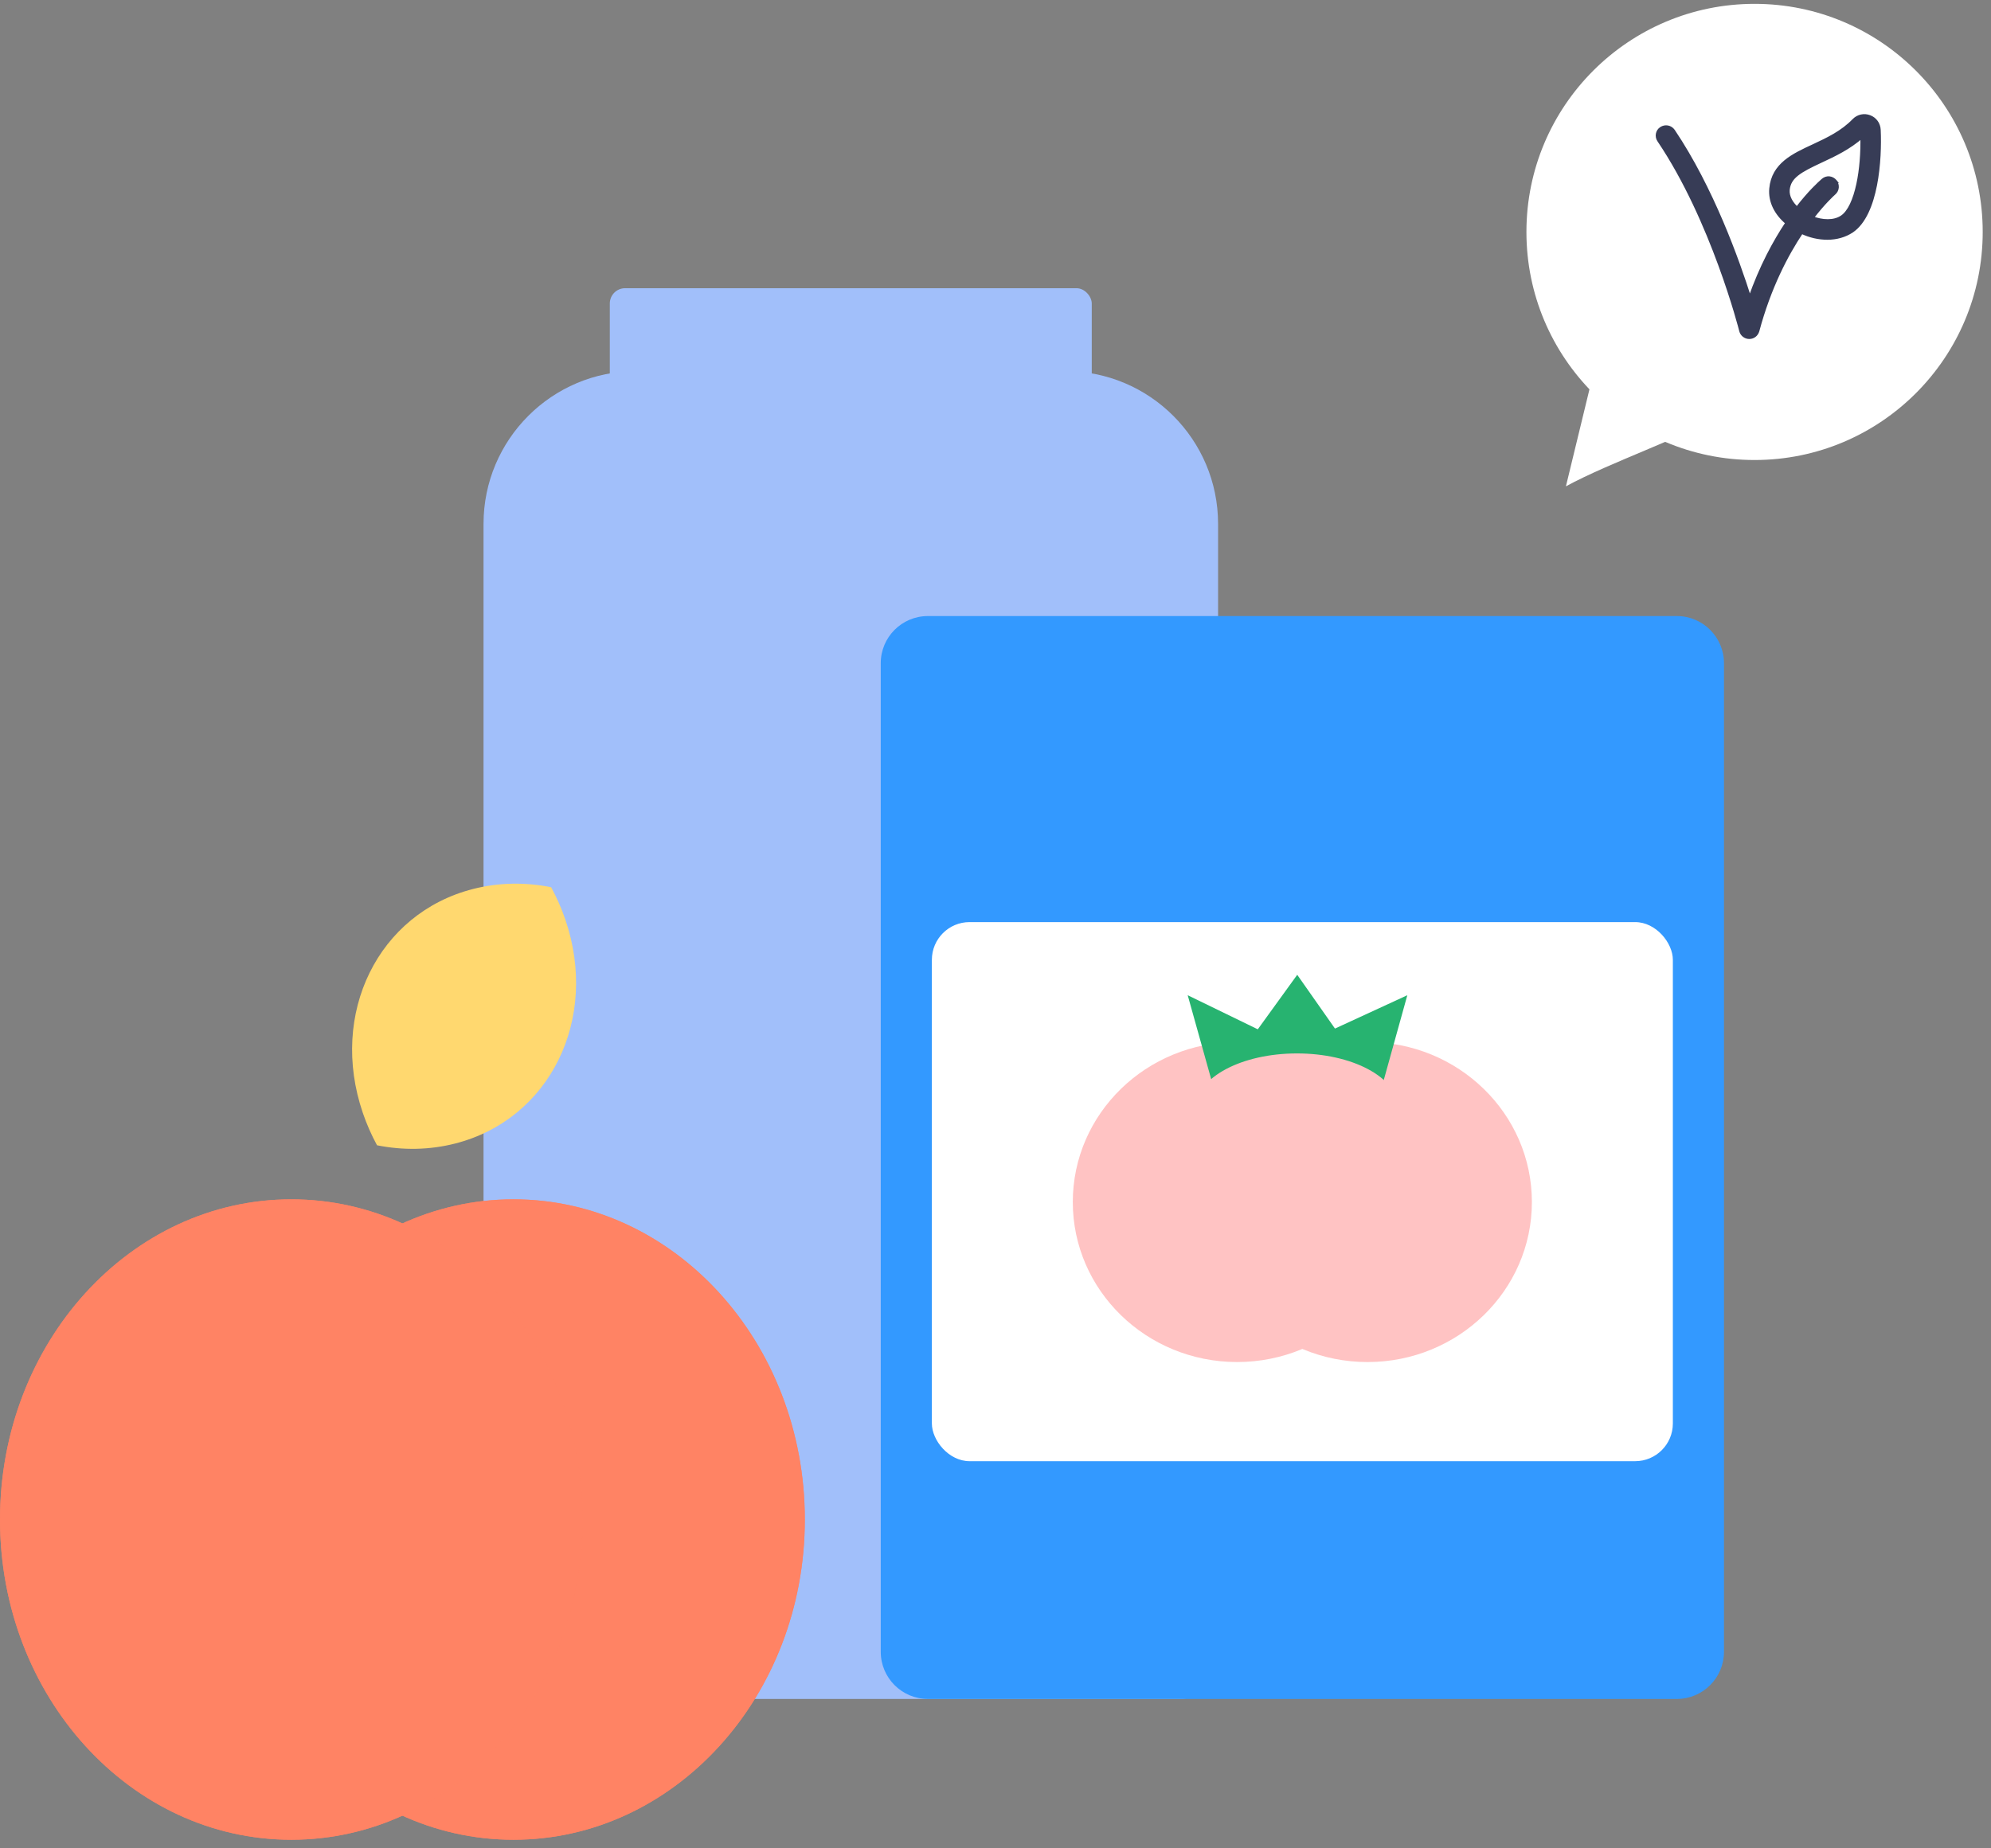
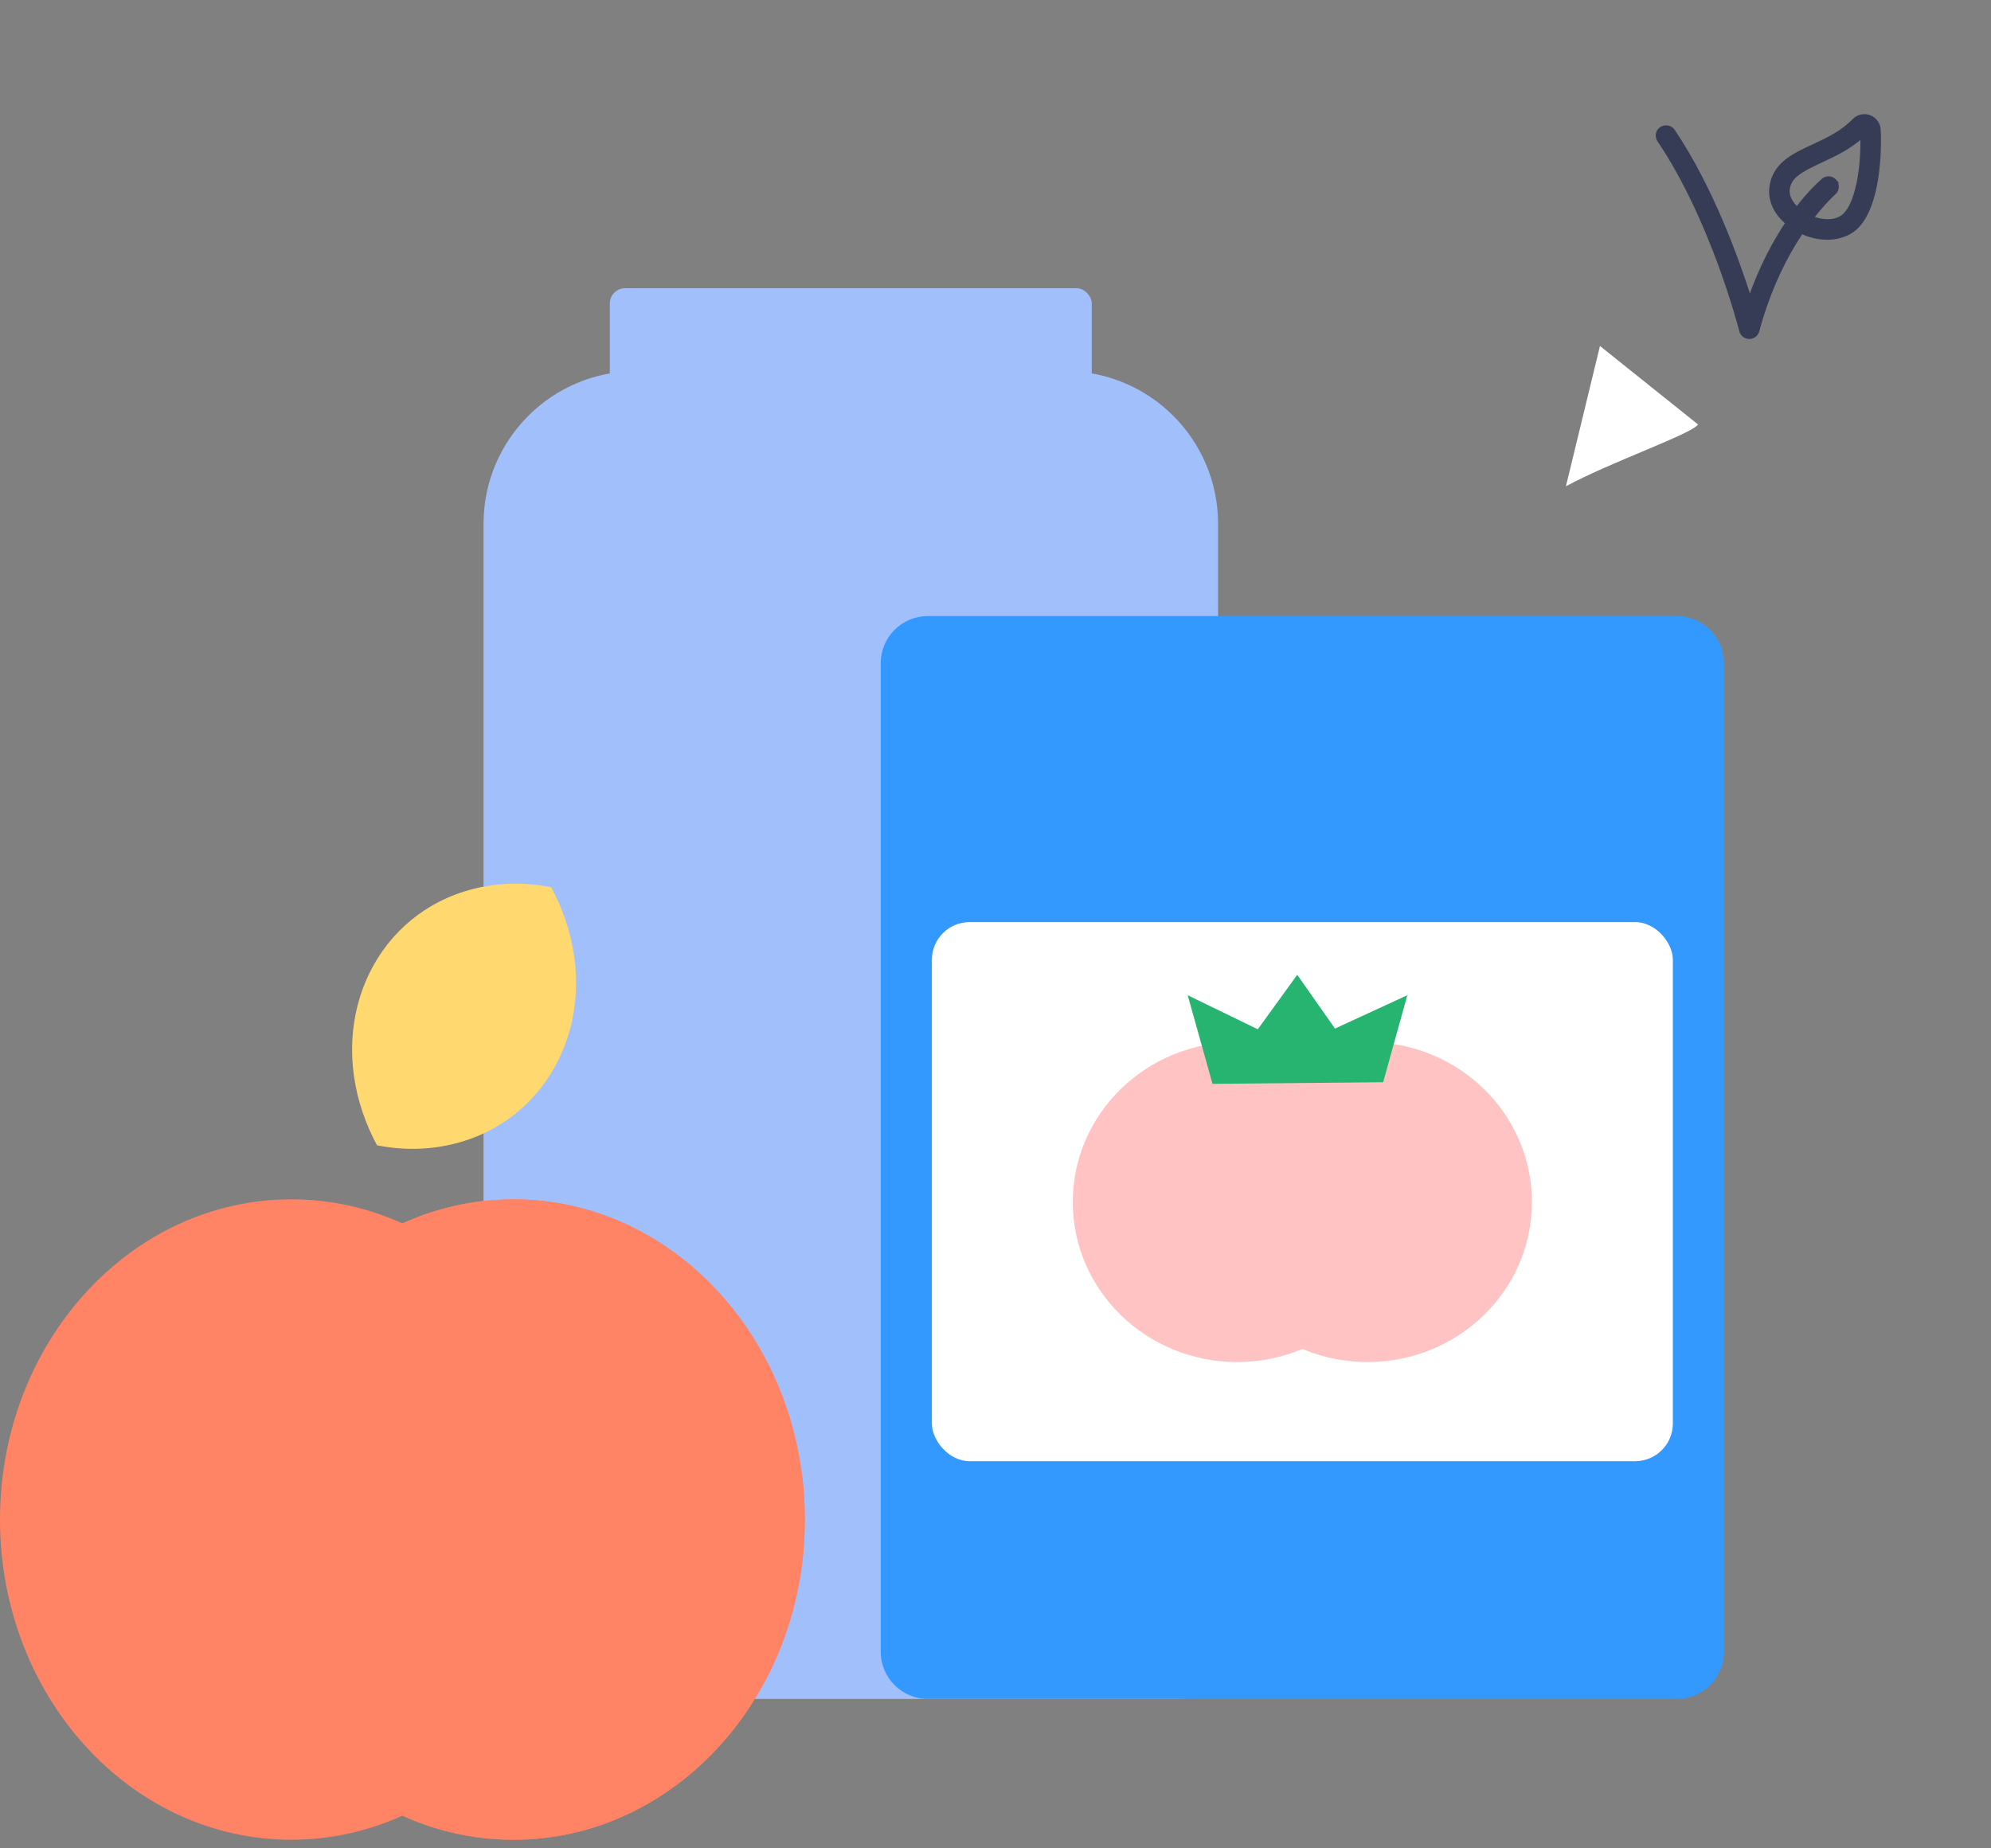
<svg xmlns="http://www.w3.org/2000/svg" width="210" height="195" viewBox="0 0 210 195" fill="none">
  <rect x="0" y="0" width="210" height="195" fill="#808080" stroke="none" />
-   <circle cx="24.063" cy="24.063" r="24.063" transform="matrix(-1 0 0 1 209.125 0.406)" fill="white" />
  <path d="M165.164 51.308C169.76 48.791 178.474 45.771 179.1 44.782L168.756 36.501L165.164 51.308Z" fill="white" />
  <path d="M51 55.269C51 46.368 58.216 39.152 67.118 39.152H112.358C121.26 39.152 128.476 46.368 128.476 55.269V175.21C128.476 177.435 126.672 179.239 124.446 179.239H55.029C52.804 179.239 51 177.435 51 175.21V55.269Z" fill="#A1BFFA" />
  <rect x="64.32" y="30.406" width="50.833" height="12.464" rx="1.612" fill="#A1BFFA" />
  <path d="M92.897 69.966C92.897 67.22 95.123 64.994 97.869 64.994H176.864C179.61 64.994 181.836 67.22 181.836 69.966V174.266C181.836 177.013 179.61 179.239 176.864 179.239H97.869C95.123 179.239 92.897 177.013 92.897 174.266V69.966Z" fill="#3399FF" />
  <rect x="98.289" y="97.281" width="78.155" height="56.875" rx="3.978" fill="white" />
  <path d="M113.153 126.814C113.153 136.138 120.913 143.695 130.485 143.695C140.058 143.695 147.817 136.138 147.817 126.814C147.817 117.491 140.058 109.934 130.485 109.934C120.913 109.934 113.153 117.491 113.153 126.814Z" fill="#FFC3C3" />
  <path d="M126.911 126.815C126.911 136.138 134.671 143.696 144.243 143.696C153.815 143.696 161.575 136.138 161.575 126.815C161.575 117.492 153.815 109.934 144.243 109.934C134.671 109.934 126.911 117.492 126.911 126.815Z" fill="#FFC3C3" />
  <path d="M140.806 108.513L136.825 102.84L132.665 108.592L125.272 104.996L127.888 114.348L136.951 114.262L145.888 114.174L148.437 104.996L140.806 108.513Z" fill="#27B370" />
-   <path d="M136.799 111.631C131.142 111.631 126.557 114.061 126.557 117.059L147.041 117.059C147.041 114.061 142.455 111.631 136.799 111.631Z" fill="#FFC3C3" stroke="#FFC3C3" stroke-width="0.989" stroke-miterlimit="10" />
  <path fill-rule="evenodd" clip-rule="evenodd" d="M48.007 120.642C58.009 118.086 63.213 107.509 59.631 97.018C59.223 95.825 58.72 94.684 58.132 93.603C55.425 93.062 52.621 93.091 49.892 93.788C39.89 96.344 34.686 106.92 38.269 117.412C38.676 118.605 39.18 119.746 39.767 120.827C42.474 121.367 45.278 121.339 48.007 120.642Z" fill="#FFD86F" />
  <path d="M54.159 194.094C71.13 194.094 84.888 178.969 84.888 160.312C84.888 141.654 71.13 126.529 54.159 126.529C37.188 126.529 23.431 141.654 23.431 160.312C23.431 178.969 37.188 194.094 54.159 194.094Z" fill="#FF8364" />
  <path opacity="0.9" d="M54.159 194.094C71.13 194.094 84.888 178.969 84.888 160.312C84.888 141.654 71.13 126.529 54.159 126.529C37.188 126.529 23.431 141.654 23.431 160.312C23.431 178.969 37.188 194.094 54.159 194.094Z" fill="#FF8364" />
  <path d="M30.729 194.094C47.7 194.094 61.457 178.969 61.457 160.312C61.457 141.654 47.7 126.529 30.729 126.529C13.758 126.529 0 141.654 0 160.312C0 178.969 13.758 194.094 30.729 194.094Z" fill="#FF8364" />
-   <path opacity="0.9" d="M30.729 194.094C47.7 194.094 61.457 178.969 61.457 160.312C61.457 141.654 47.7 126.529 30.729 126.529C13.758 126.529 0 141.654 0 160.312C0 178.969 13.758 194.094 30.729 194.094Z" fill="#FF8364" />
  <path d="M184.559 31.517C183.27 27.431 180.559 19.852 176.487 13.801L176.487 13.801L176.484 13.797C176.184 13.376 175.638 13.287 175.219 13.556C174.789 13.832 174.701 14.41 174.974 14.805C180.654 23.23 183.58 34.712 183.623 34.886C183.715 35.281 184.078 35.582 184.503 35.582C184.929 35.582 185.262 35.305 185.38 34.92L185.38 34.92L185.382 34.914C186.614 30.319 188.426 26.866 190.019 24.485C190.919 24.91 191.842 25.112 192.743 25.112C193.697 25.112 194.58 24.861 195.315 24.38L195.315 24.38L195.318 24.378C195.99 23.924 196.509 23.214 196.91 22.372C197.31 21.53 197.596 20.544 197.797 19.521C198.197 17.477 198.258 15.262 198.185 13.701C198.157 13.07 197.771 12.546 197.195 12.327C196.618 12.107 195.985 12.245 195.547 12.683L195.545 12.686C194.312 13.966 192.792 14.681 191.285 15.386C190.212 15.88 189.147 16.374 188.325 17.056C187.495 17.744 186.908 18.628 186.794 19.897C186.67 21.233 187.313 22.528 188.5 23.513C187.179 25.494 185.742 28.13 184.559 31.517ZM194.289 22.889L194.289 22.889C193.431 23.475 192.191 23.387 191.119 22.984C192.354 21.374 193.293 20.527 193.436 20.398C193.438 20.396 193.441 20.394 193.443 20.392L193.443 20.392C193.838 20.057 193.863 19.51 193.566 19.124L193.567 19.124L193.561 19.117C193.233 18.73 192.683 18.663 192.287 18.999L192.281 19.004L192.275 19.009C192.266 19.018 192.244 19.038 192.209 19.069C191.93 19.317 190.86 20.268 189.541 21.999C188.936 21.452 188.526 20.756 188.587 20.027C188.654 19.334 188.968 18.837 189.537 18.384C190.117 17.921 190.95 17.512 192.045 17L192.045 17L192.095 16.977C193.481 16.329 195.034 15.603 196.403 14.382C196.443 16.106 196.305 17.915 195.977 19.442C195.8 20.265 195.569 21 195.284 21.596C194.998 22.194 194.664 22.636 194.289 22.889Z" fill="#373C56" stroke="#373C56" stroke-width="0.364" />
</svg>